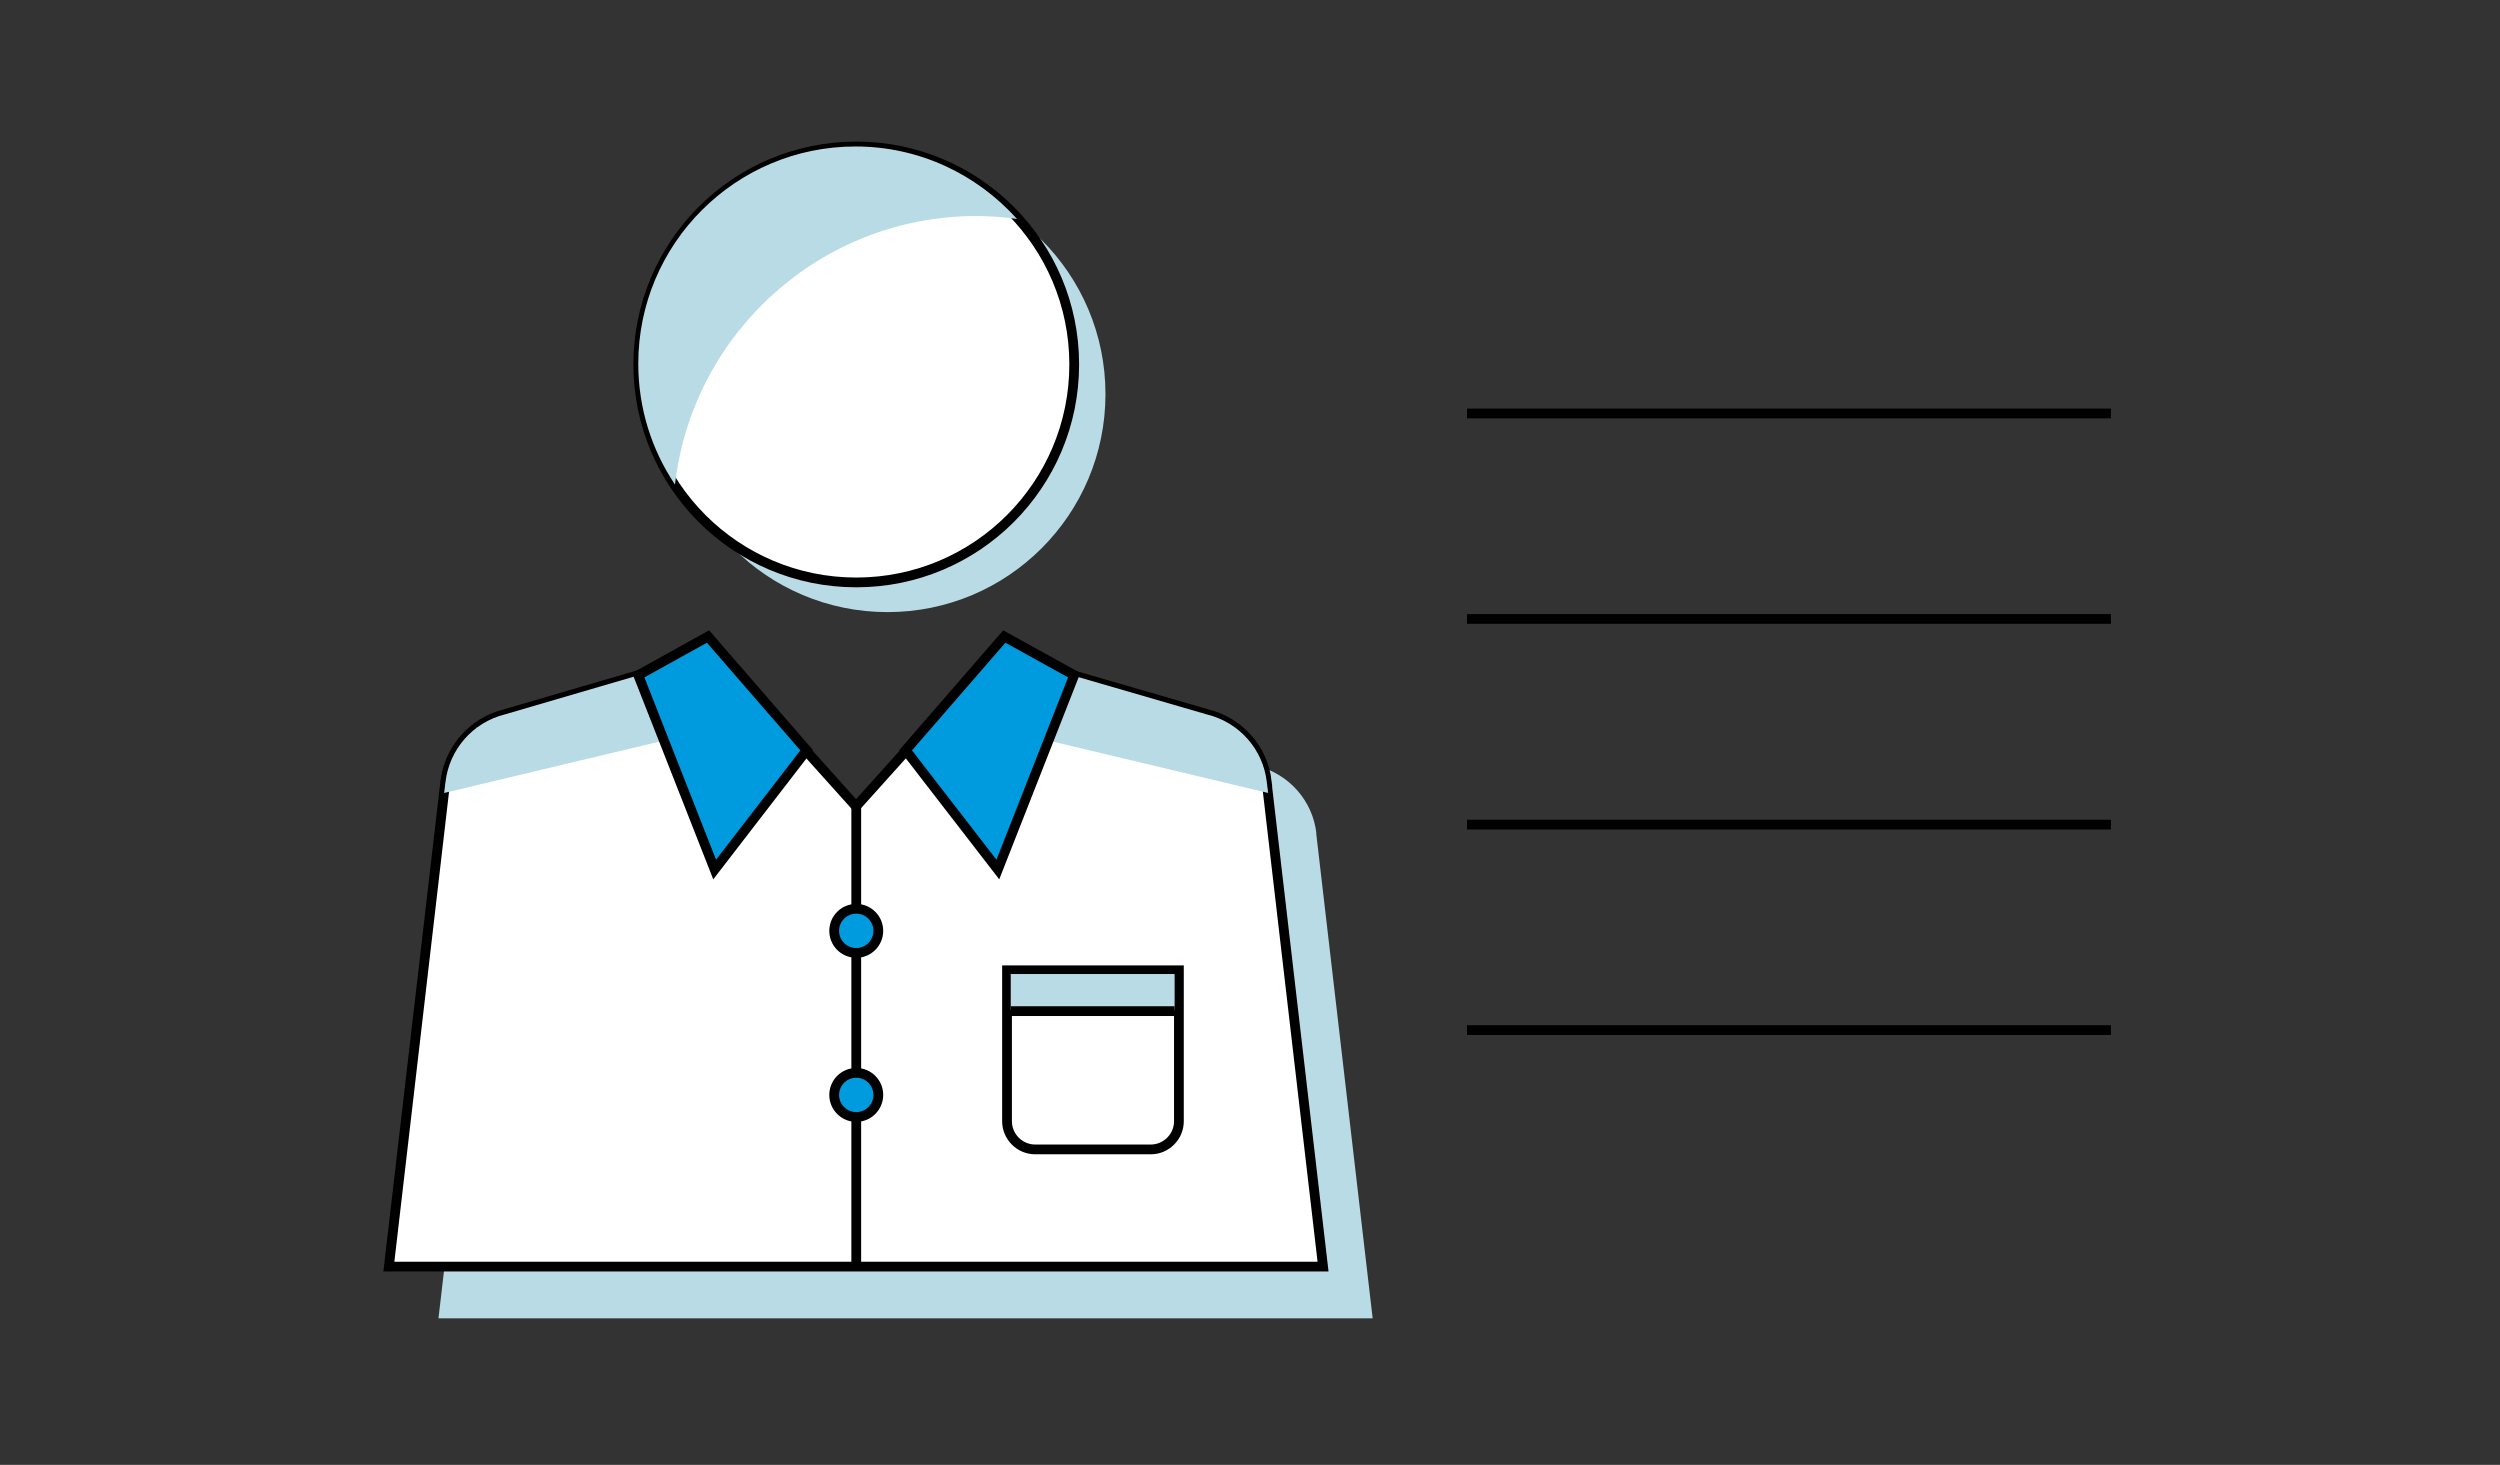
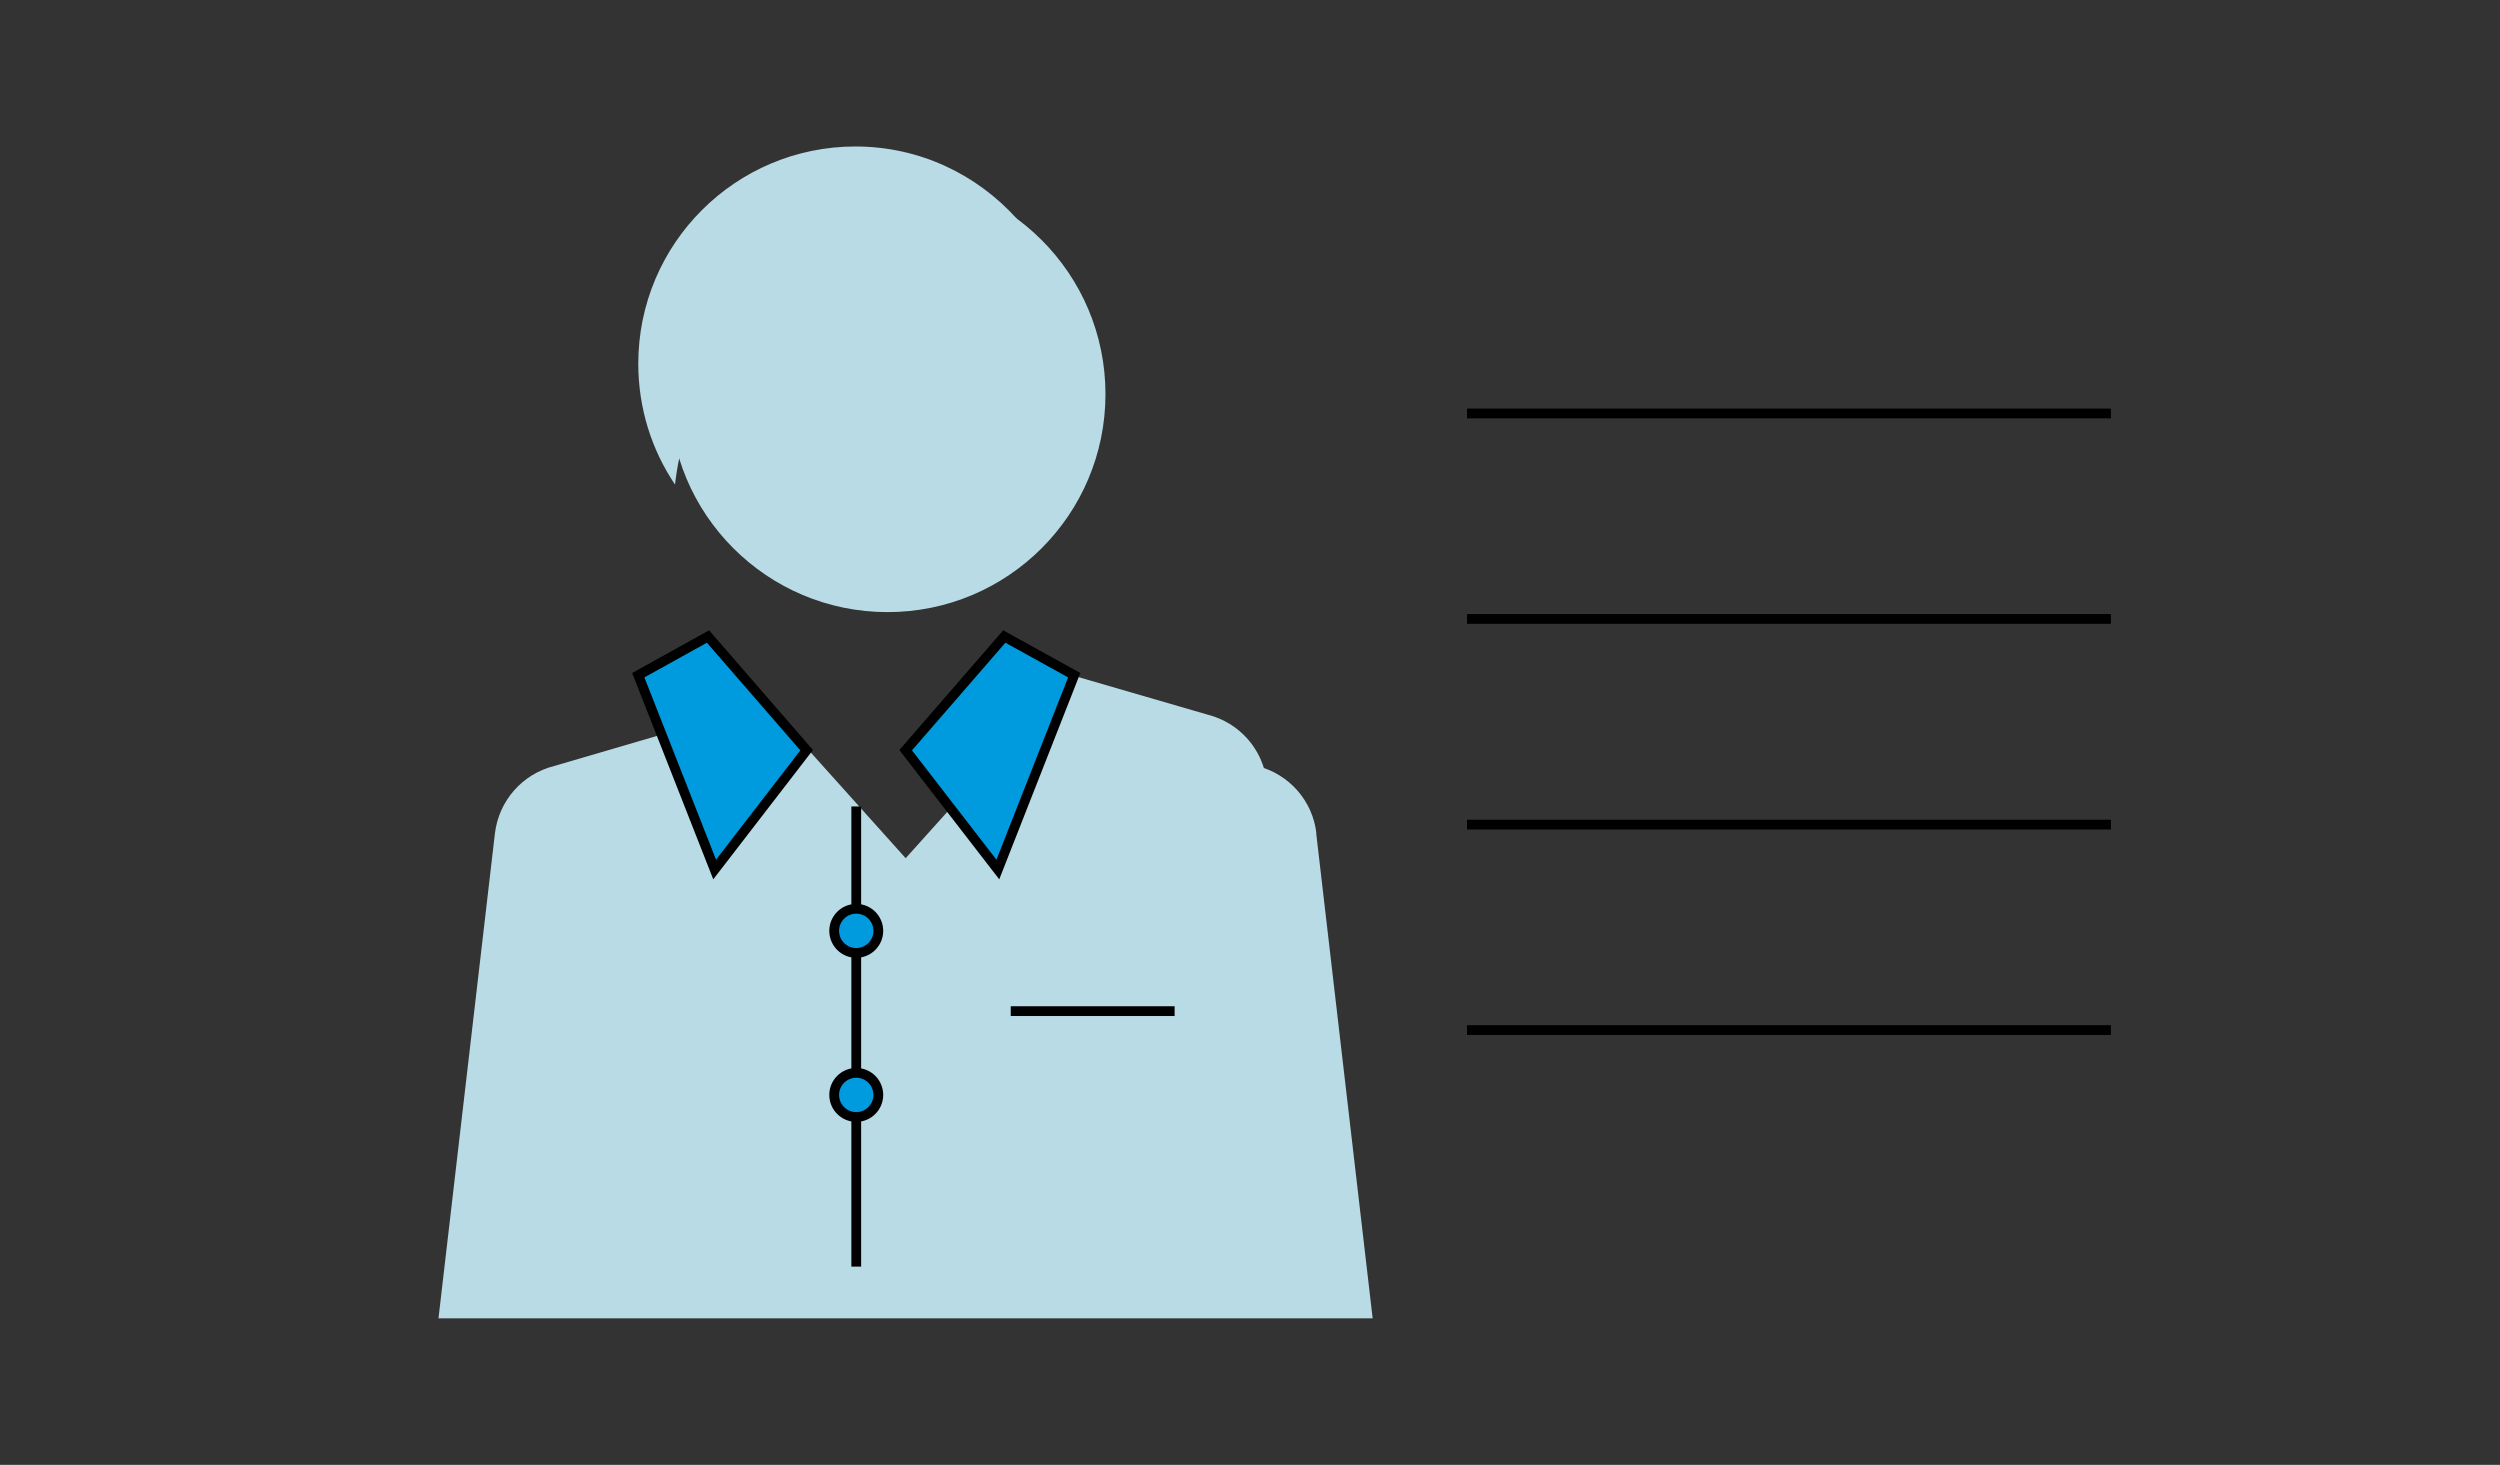
<svg xmlns="http://www.w3.org/2000/svg" viewBox="0 0 128 75">
  <rect x="0" y="0" width="128" height="75" fill="#333333" stroke="none" />
  <defs>
    <style>
      .cls-1, .cls-2 {
        mix-blend-mode: multiply;
      }

      .cls-1, .cls-3, .cls-4 {
        stroke-width: 0px;
      }

      .cls-1, .cls-4 {
        fill: #b9dbe5;
      }

      .cls-5, .cls-6, .cls-7 {
        stroke: #000;
        stroke-miterlimit: 10;
        stroke-width: .5px;
      }

      .cls-5, .cls-3 {
        fill: #fff;
      }

      .cls-6 {
        fill: #009ade;
      }

      .cls-8 {
        isolation: isolate;
      }

      .cls-3 {
        opacity: 0;
      }

      .cls-7 {
        fill: none;
      }
    </style>
  </defs>
  <g class="cls-8">
    <g id="Layer_1" data-name="Layer 1">
      <g>
-         <rect class="cls-3" width="128" height="75" />
        <g>
          <path class="cls-4" d="m67.4,42.67c-.19-1.67-1.4-3.04-3.03-3.45l-10.91-3.17-7.09,7.89-7.1-7.91-10.9,3.19c-1.63.41-2.83,1.78-3.03,3.45l-2.89,24.83h47.83l-2.89-24.83Z" />
          <circle class="cls-4" cx="45.44" cy="20.18" r="11.16" />
          <g>
-             <circle class="cls-5" cx="43.84" cy="18.66" r="11.16" />
            <path class="cls-1" d="m50,11.06c.7,0,1.39.06,2.07.15-2.04-2.27-4.98-3.71-8.27-3.71-6.14,0-11.12,4.98-11.12,11.12,0,2.29.69,4.42,1.88,6.19.89-7.74,7.46-13.75,15.44-13.75Z" />
          </g>
-           <path class="cls-5" d="m64.86,40.02c-.19-1.67-1.4-3.04-3.03-3.45l-10.91-3.17-7.09,7.89-7.1-7.91-10.9,3.19c-1.63.41-2.83,1.78-3.03,3.45l-2.89,24.83h47.83l-2.89-24.83Z" />
-           <path class="cls-5" d="m51.56,49.68h8.8v7.73c0,.79-.65,1.44-1.44,1.44h-5.92c-.79,0-1.44-.65-1.44-1.44v-7.73h0Z" />
          <rect class="cls-4" x="51.75" y="49.87" width="8.39" height="1.84" />
          <line class="cls-7" x1="43.84" y1="41.29" x2="43.84" y2="64.85" />
          <circle class="cls-6" cx="43.84" cy="47.66" r="1.13" />
          <circle class="cls-6" cx="43.84" cy="56.06" r="1.13" />
          <line class="cls-7" x1="51.75" y1="51.77" x2="60.14" y2="51.77" />
          <g class="cls-2">
-             <path class="cls-4" d="m64.93,40.6l-.07-.56c-.19-1.67-1.4-3.04-3.03-3.45l-10.91-3.17-2.84,3.16,16.85,4.02Z" />
-             <path class="cls-4" d="m39.59,36.57l-2.85-3.18-10.9,3.19c-1.63.41-2.83,1.78-3.03,3.45l-.07.57,16.85-4.02Z" />
+             <path class="cls-4" d="m64.93,40.6l-.07-.56c-.19-1.67-1.4-3.04-3.03-3.45l-10.91-3.17-2.84,3.16,16.85,4.02" />
          </g>
          <polygon class="cls-6" points="41.3 38.41 36.59 44.52 32.68 34.57 36.25 32.59 41.3 38.41" />
          <polygon class="cls-6" points="46.37 38.41 51.09 44.52 55 34.57 51.42 32.59 46.37 38.41" />
          <line class="cls-7" x1="75.11" y1="21.17" x2="108.08" y2="21.17" />
          <line class="cls-7" x1="75.11" y1="31.69" x2="108.08" y2="31.69" />
          <line class="cls-7" x1="75.11" y1="42.22" x2="108.08" y2="42.22" />
          <line class="cls-7" x1="75.11" y1="52.74" x2="108.08" y2="52.74" />
        </g>
      </g>
    </g>
  </g>
</svg>